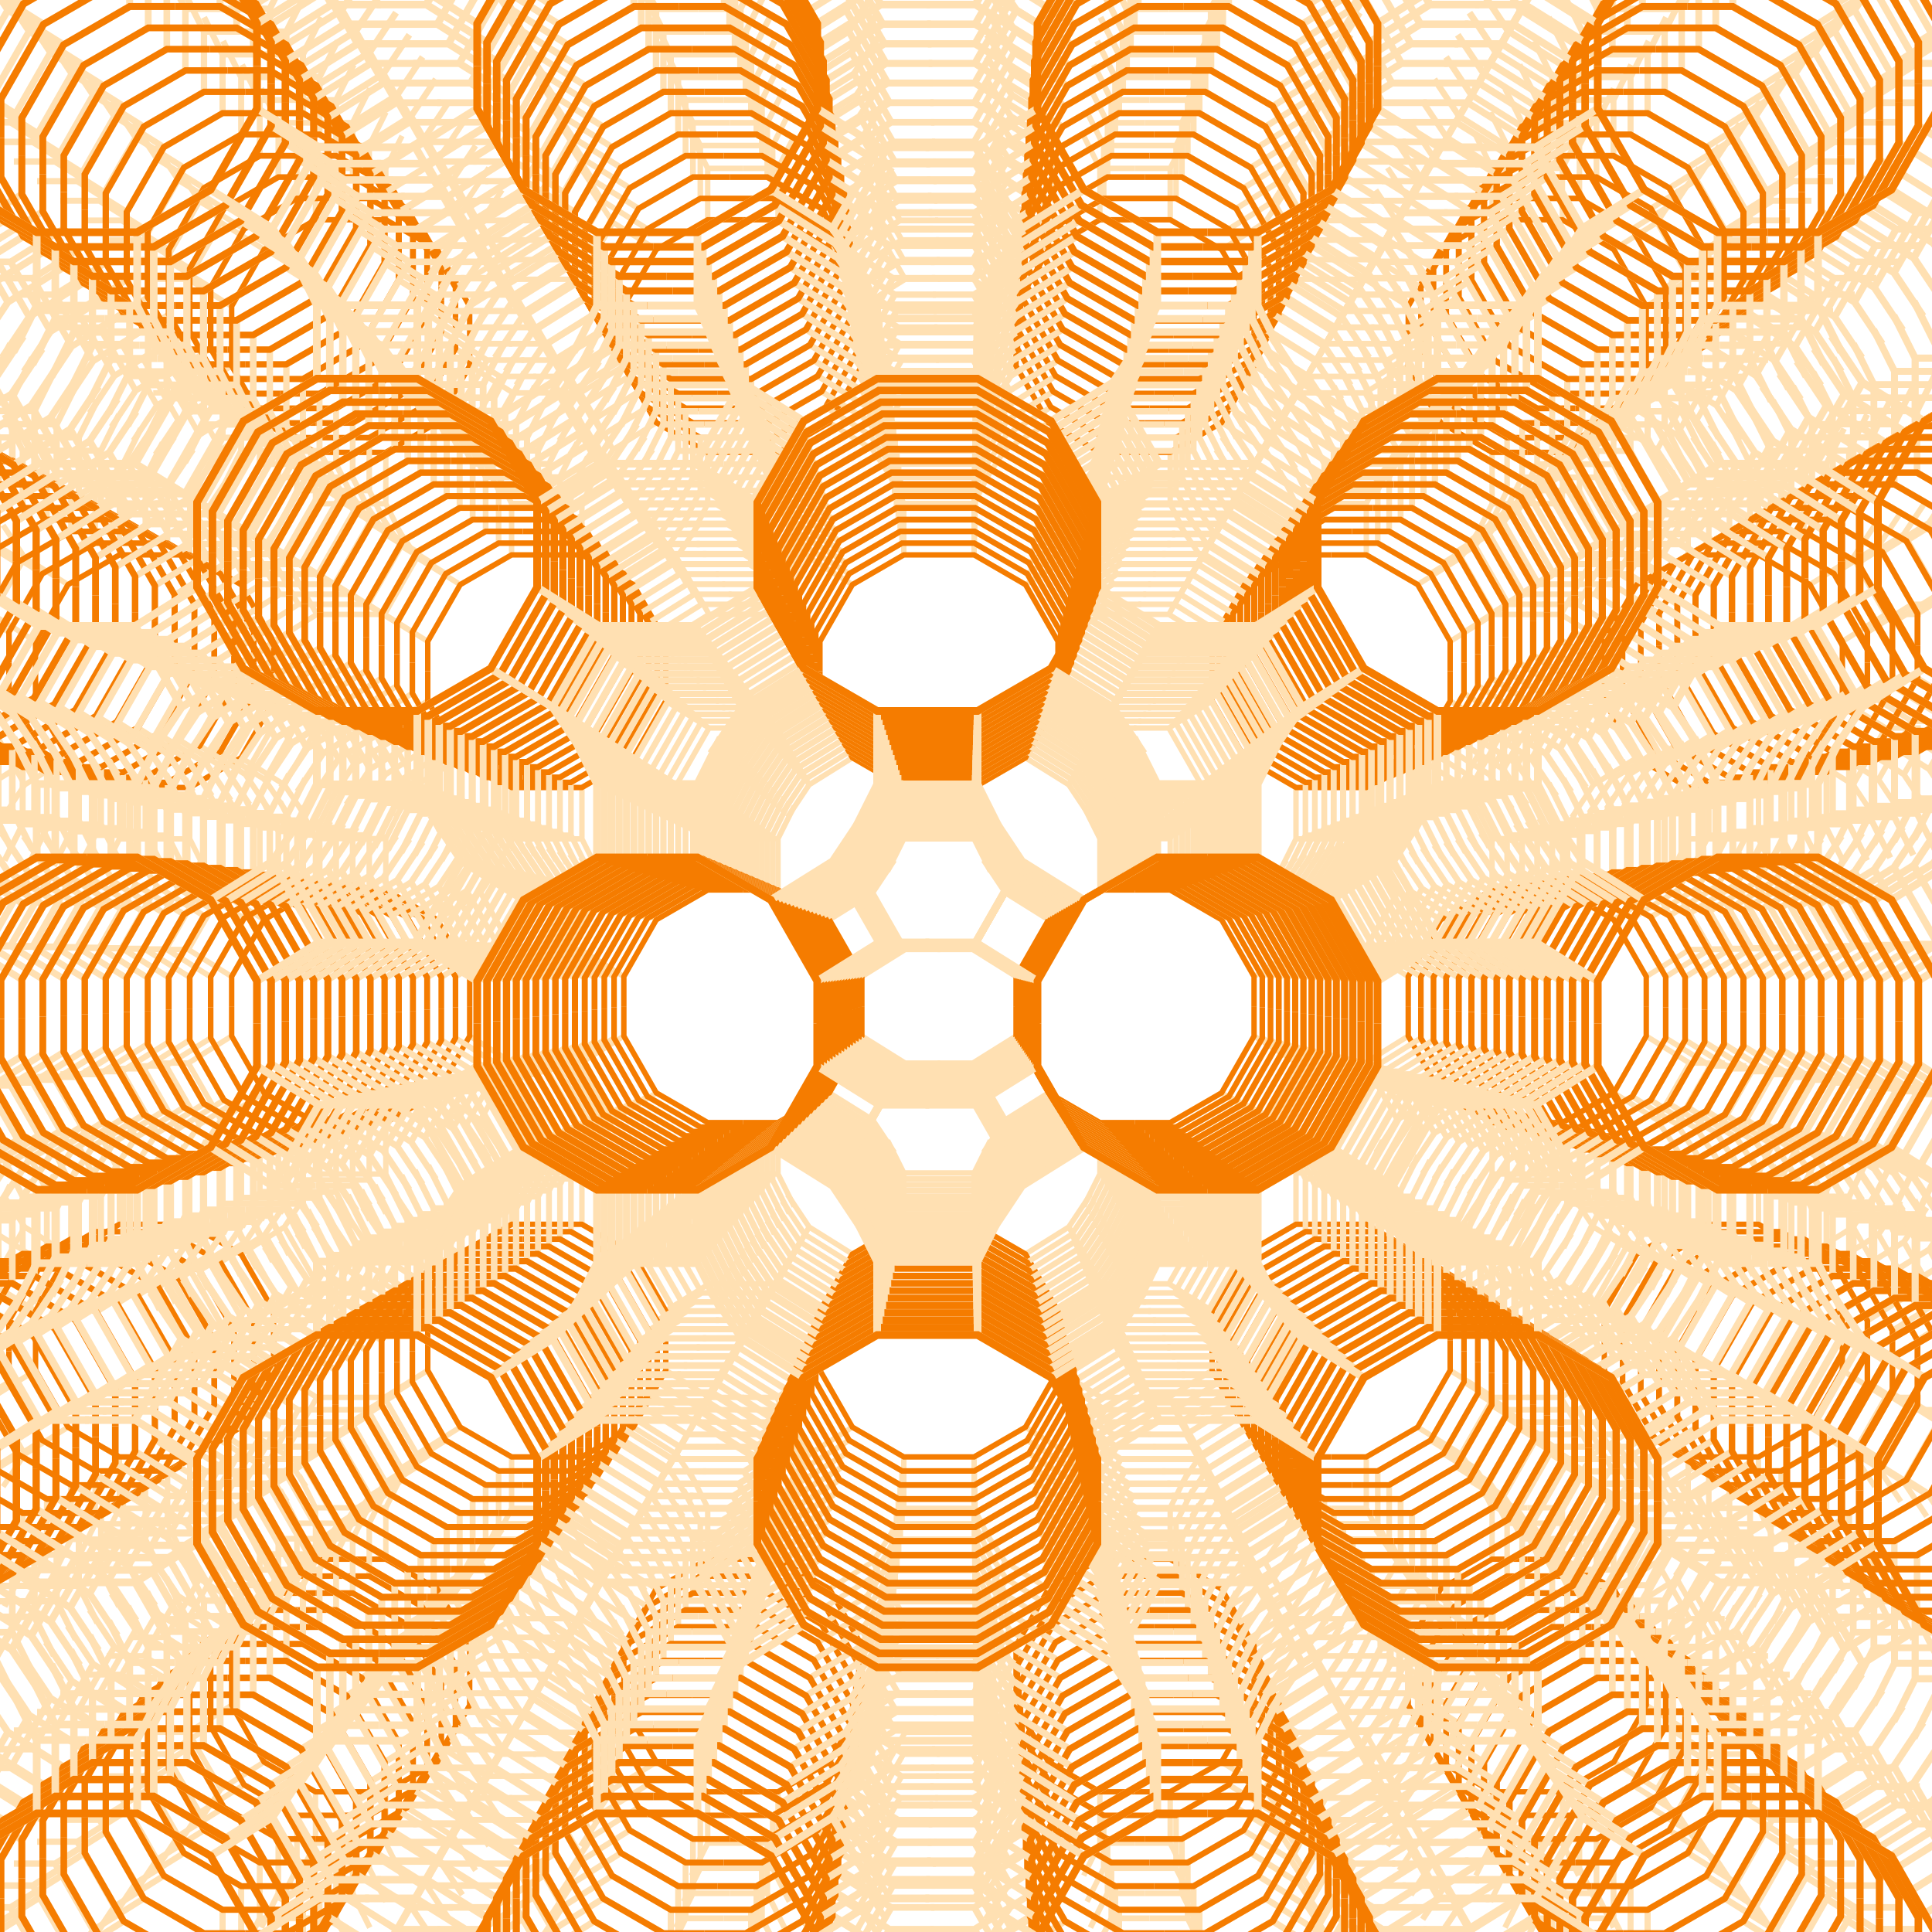
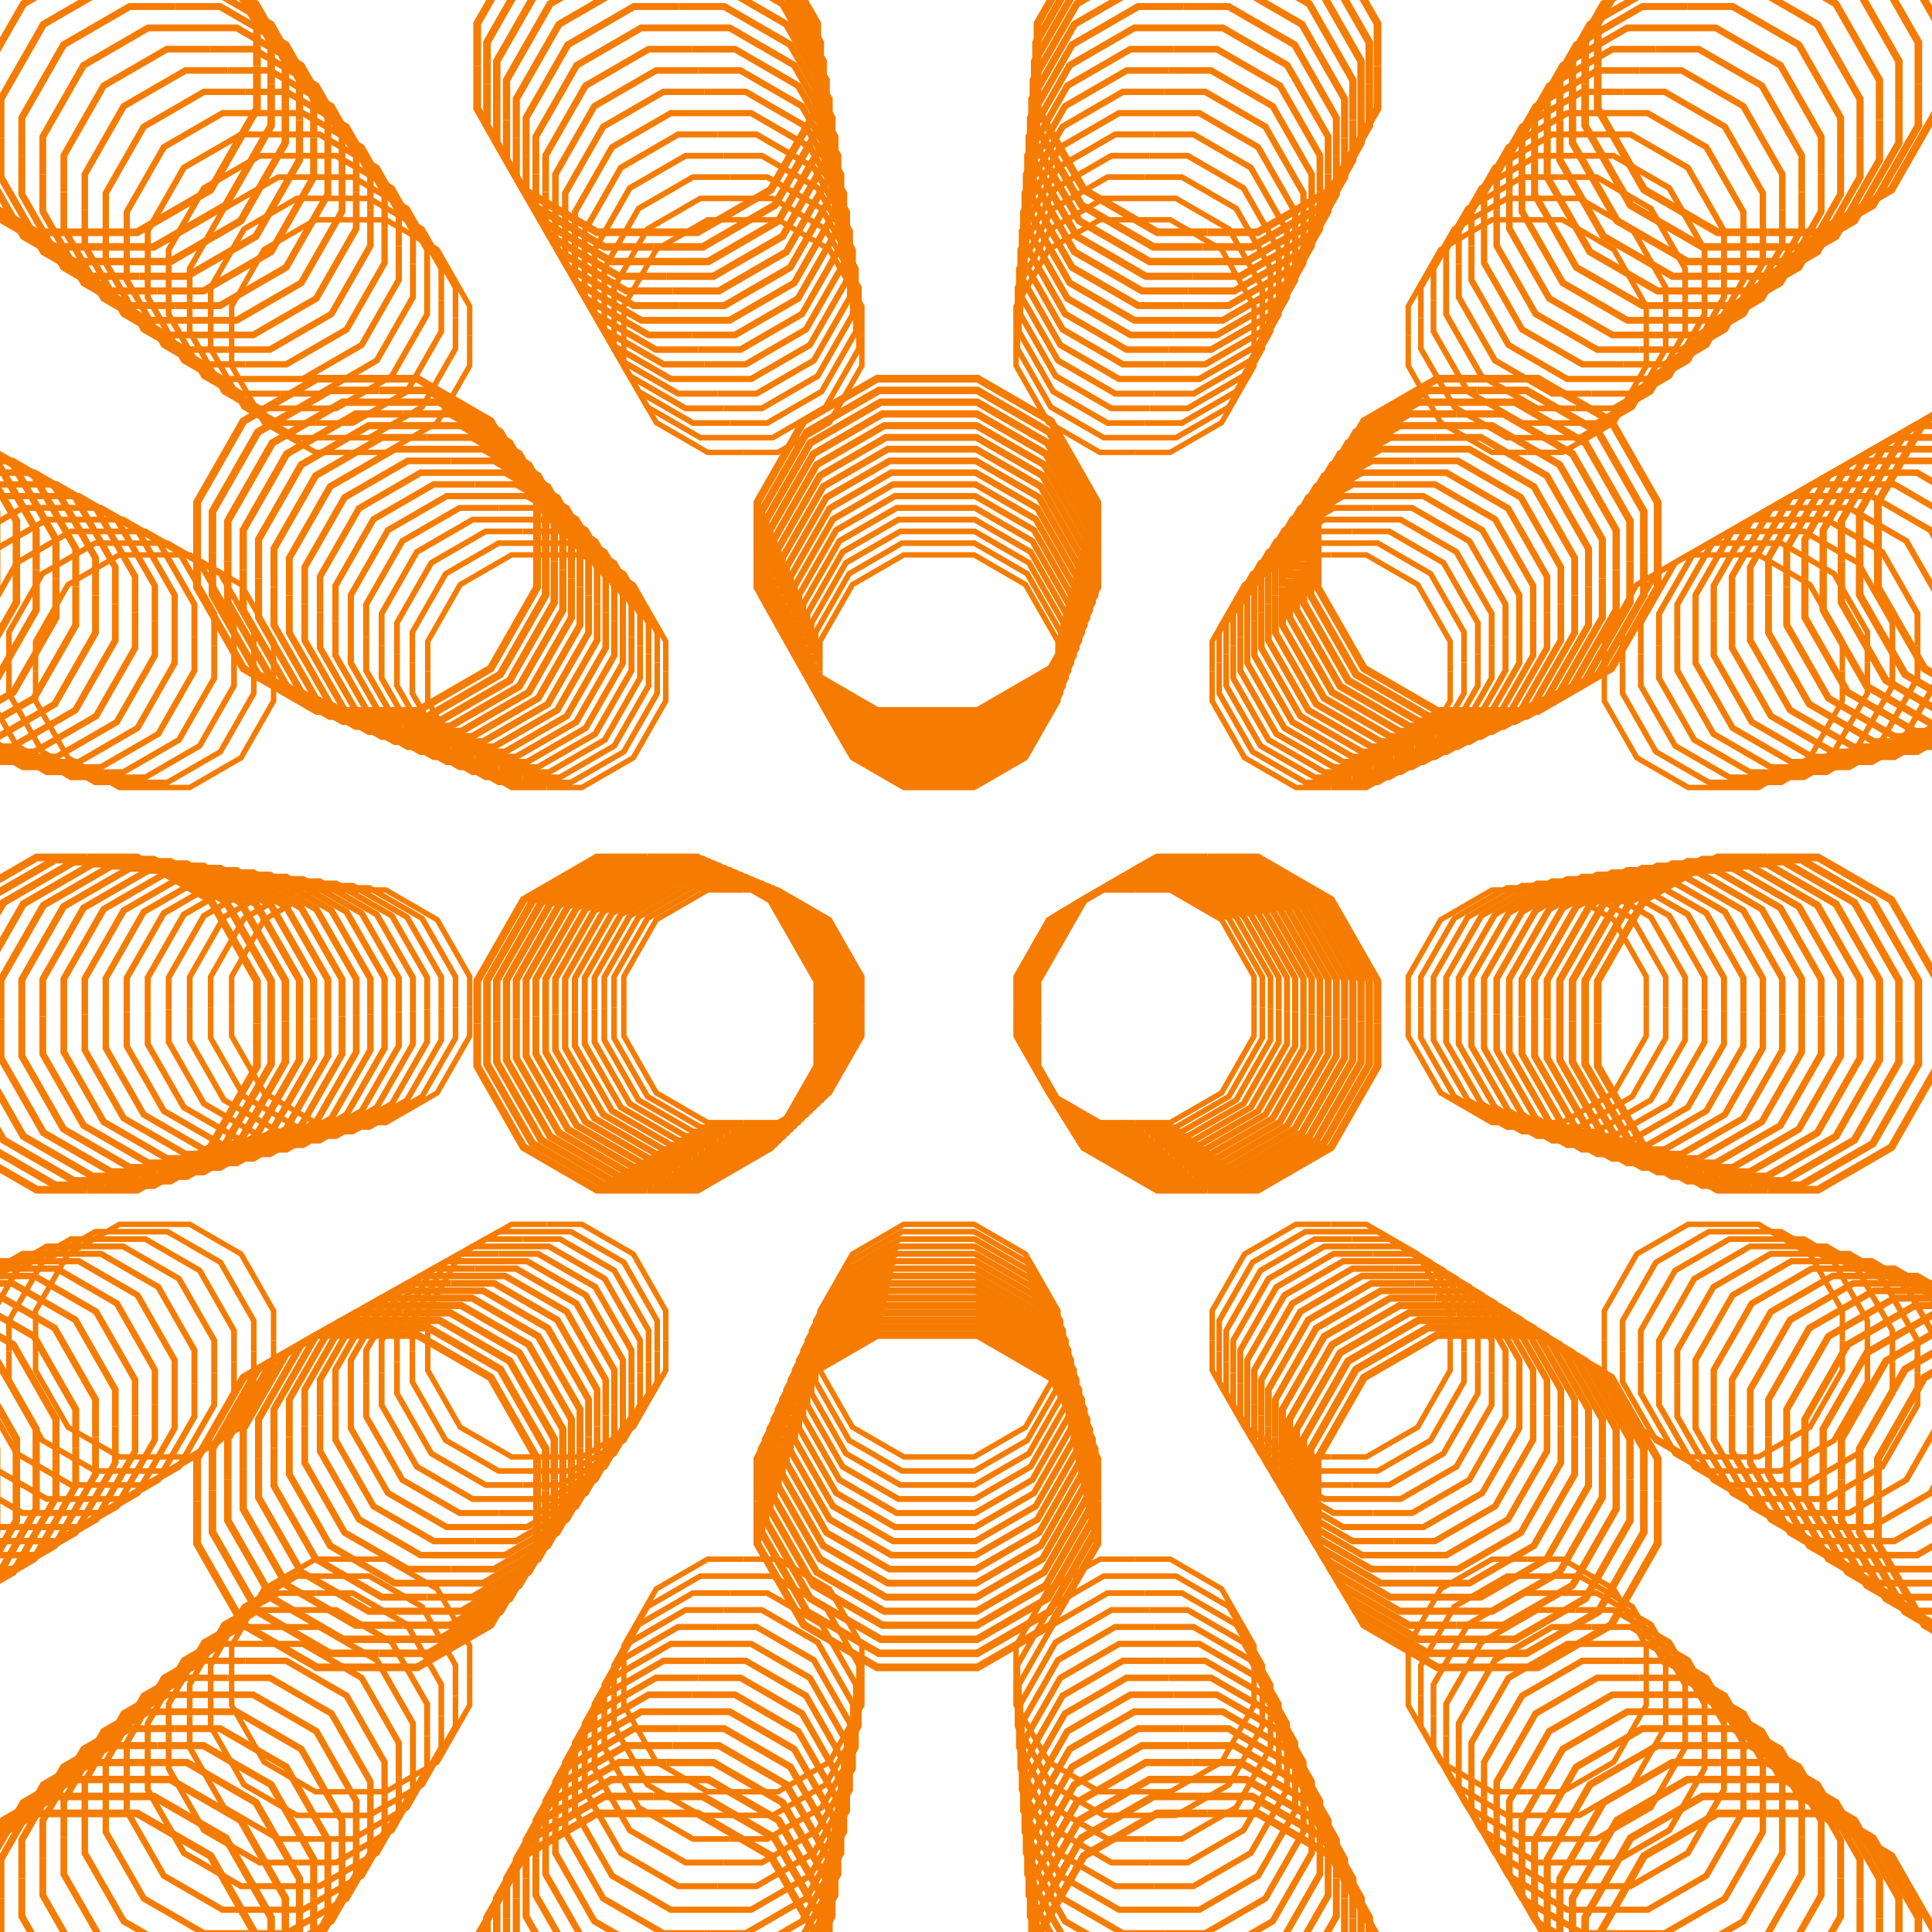
<svg xmlns="http://www.w3.org/2000/svg" xmlns:xlink="http://www.w3.org/1999/xlink" width="50px" height="50px" viewBox="0 0 50 50">
  <defs>
    <g id="structure part">
-       <path id="connections" style="fill: none; stroke: #FFE0B2; stroke-width: 0.2" d="     M 19.6 13     L 18 12     L 16.7 12     L 18 12     L 19.2 9.9     L 18.4 8.7     L 19.2 9.9     L 20.8 10.9     L 22.7 9.8     L 22.7 7.9     L 22.1 6.7     L 22.7 7.9     L 24 7.9    " />
      <path id="hole" style="fill: none; stroke: #F57C00; stroke-width: 0.2" d="     M 19.6 14.1     L 19.6 13     L 20.8 10.9     L 22.7 9.8     L 24 9.8    " />
    </g>
  </defs>
  <defs>
    <g id="zeolite structure">
      <use xlink:href="#structure part" x="0" y="0" />
      <use xlink:href="#structure part" transform="translate(0, 28.2) scale(1, -1) " />
      <use xlink:href="#structure part" transform="translate(48, 0) scale(-1, 1) " />
      <use xlink:href="#structure part" transform="translate(48, 28.2) scale(-1, -1) " />
    </g>
  </defs>
  <defs>
    <g id="full zeolite structure">
      <use xlink:href="#zeolite structure" x="0" y="0" />
      <use xlink:href="#zeolite structure" x="14.5" y="0" />
      <use xlink:href="#zeolite structure" x="7.25" y="12.39" />
      <use xlink:href="#zeolite structure" x="-7.25" y="12.39" />
      <use xlink:href="#zeolite structure" x="-14.5" y="0" />
      <use xlink:href="#zeolite structure" x="-21.75" y="12.39" />
      <use xlink:href="#zeolite structure" x="-29" y="0" />
      <use xlink:href="#zeolite structure" x="-21.75" y="-12.39" />
      <use xlink:href="#zeolite structure" x="-7.25" y="-12.39" />
      <use xlink:href="#zeolite structure" x="7.25" y="-12.39" />
      <use xlink:href="#zeolite structure" x="21.75" y="-12.39" />
      <use xlink:href="#zeolite structure" x="29" y="0" />
      <use xlink:href="#zeolite structure" x="21.75" y="12.39" />
      <use xlink:href="#zeolite structure" x="29" y="24.75" />
      <use xlink:href="#zeolite structure" x="14.5" y="24.75" />
      <use xlink:href="#zeolite structure" x="0" y="24.75" />
      <use xlink:href="#zeolite structure" x="-14.5" y="24.75" />
      <use xlink:href="#zeolite structure" x="-29" y="24.75" />
      <use xlink:href="#zeolite structure" x="21.75" y="37.13" />
      <use xlink:href="#zeolite structure" x="7.25" y="37.13" />
      <use xlink:href="#zeolite structure" x="-7.25" y="37.13" />
      <use xlink:href="#zeolite structure" x="-21.75" y="37.13" />
    </g>
  </defs>
  <g id="zeolite structure layers">
    <use xlink:href="#full zeolite structure" transform="translate(7.5, 7.5) scale(0.7, 0.7) " />
    <use xlink:href="#full zeolite structure" transform="translate(7, 7) scale(0.72, 0.72) " />
    <use xlink:href="#full zeolite structure" transform="translate(6.5, 6.5) scale(0.74, 0.74) " />
    <use xlink:href="#full zeolite structure" transform="translate(6, 6) scale(0.76, 0.76) " />
    <use xlink:href="#full zeolite structure" transform="translate(5.5, 5.5) scale(0.78, 0.78) " />
    <use xlink:href="#full zeolite structure" transform="translate(5, 5) scale(0.8, 0.8) " />
    <use xlink:href="#full zeolite structure" transform="translate(4.5, 4.5) scale(0.82, 0.82) " />
    <use xlink:href="#full zeolite structure" transform="translate(4, 4) scale(0.84, 0.84) " />
    <use xlink:href="#full zeolite structure" transform="translate(3.5, 3.5) scale(0.86, 0.86) " />
    <use xlink:href="#full zeolite structure" transform="translate(3, 3) scale(0.88, 0.88) " />
    <use xlink:href="#full zeolite structure" transform="translate(2.5, 2.5) scale(0.9, 0.9) " />
    <use xlink:href="#full zeolite structure" transform="translate(2, 2) scale(0.92, 0.92) " />
    <use xlink:href="#full zeolite structure" transform="translate(1.5, 1.5) scale(0.94, 0.94) " />
    <use xlink:href="#full zeolite structure" transform="translate(1, 1) scale(0.96, 0.96) " />
    <use xlink:href="#full zeolite structure" transform="translate(0.5, 0.5) scale(0.98, 0.98) " />
    <use xlink:href="#full zeolite structure" x="0" y="0" />
  </g>
</svg>